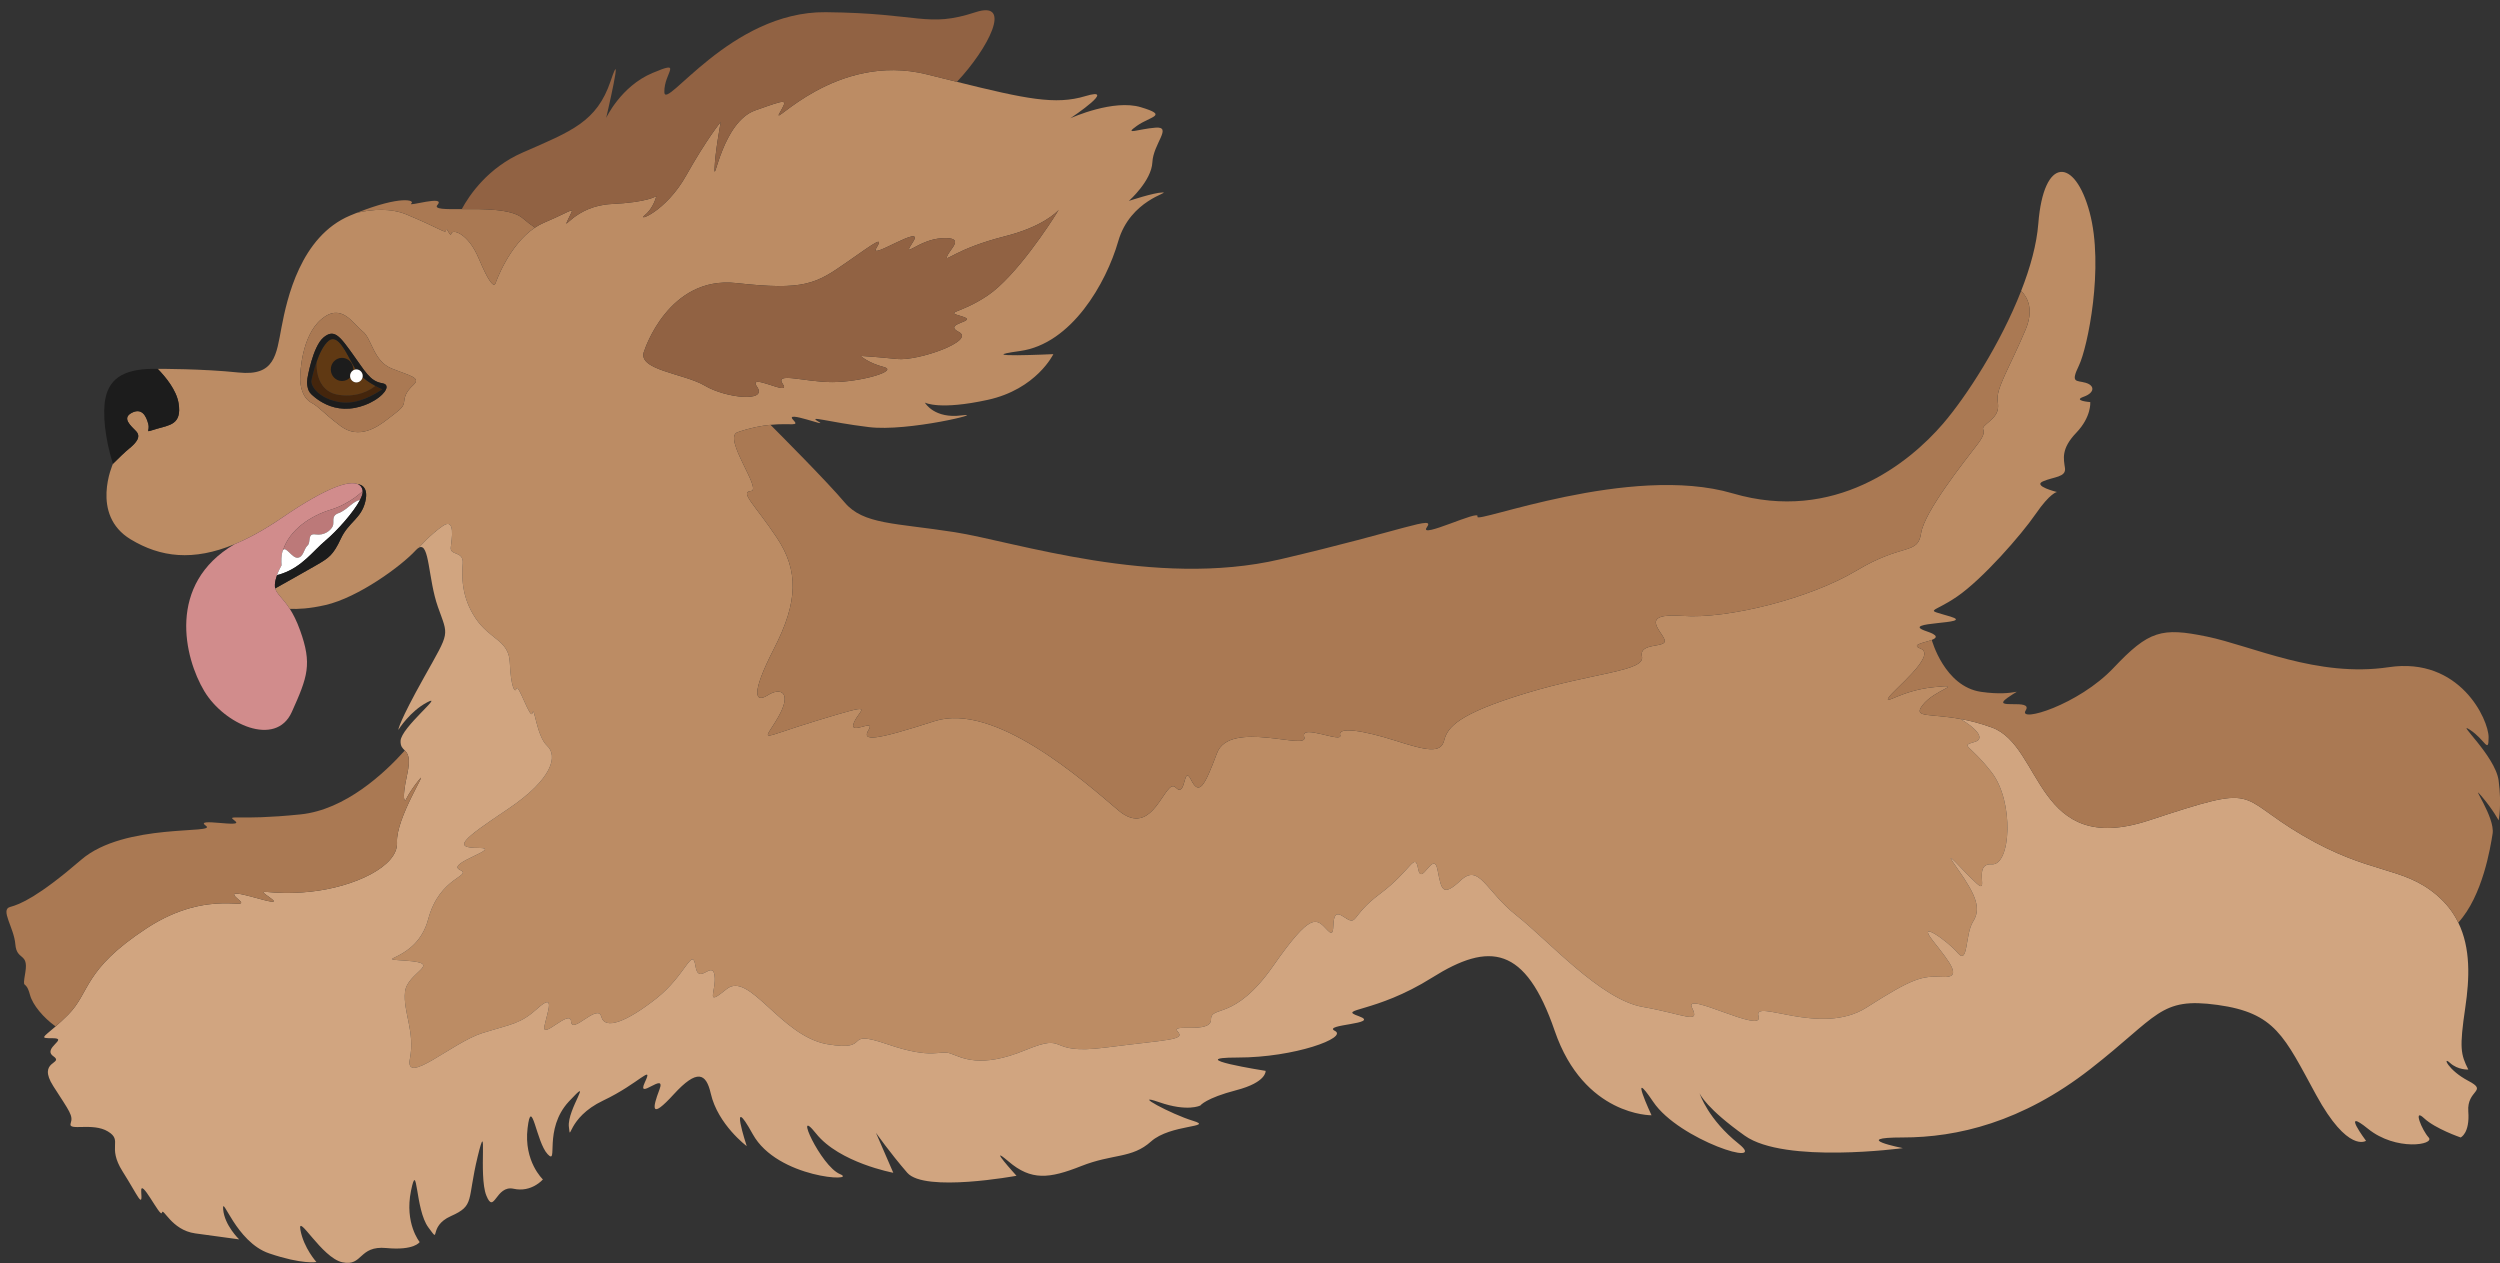
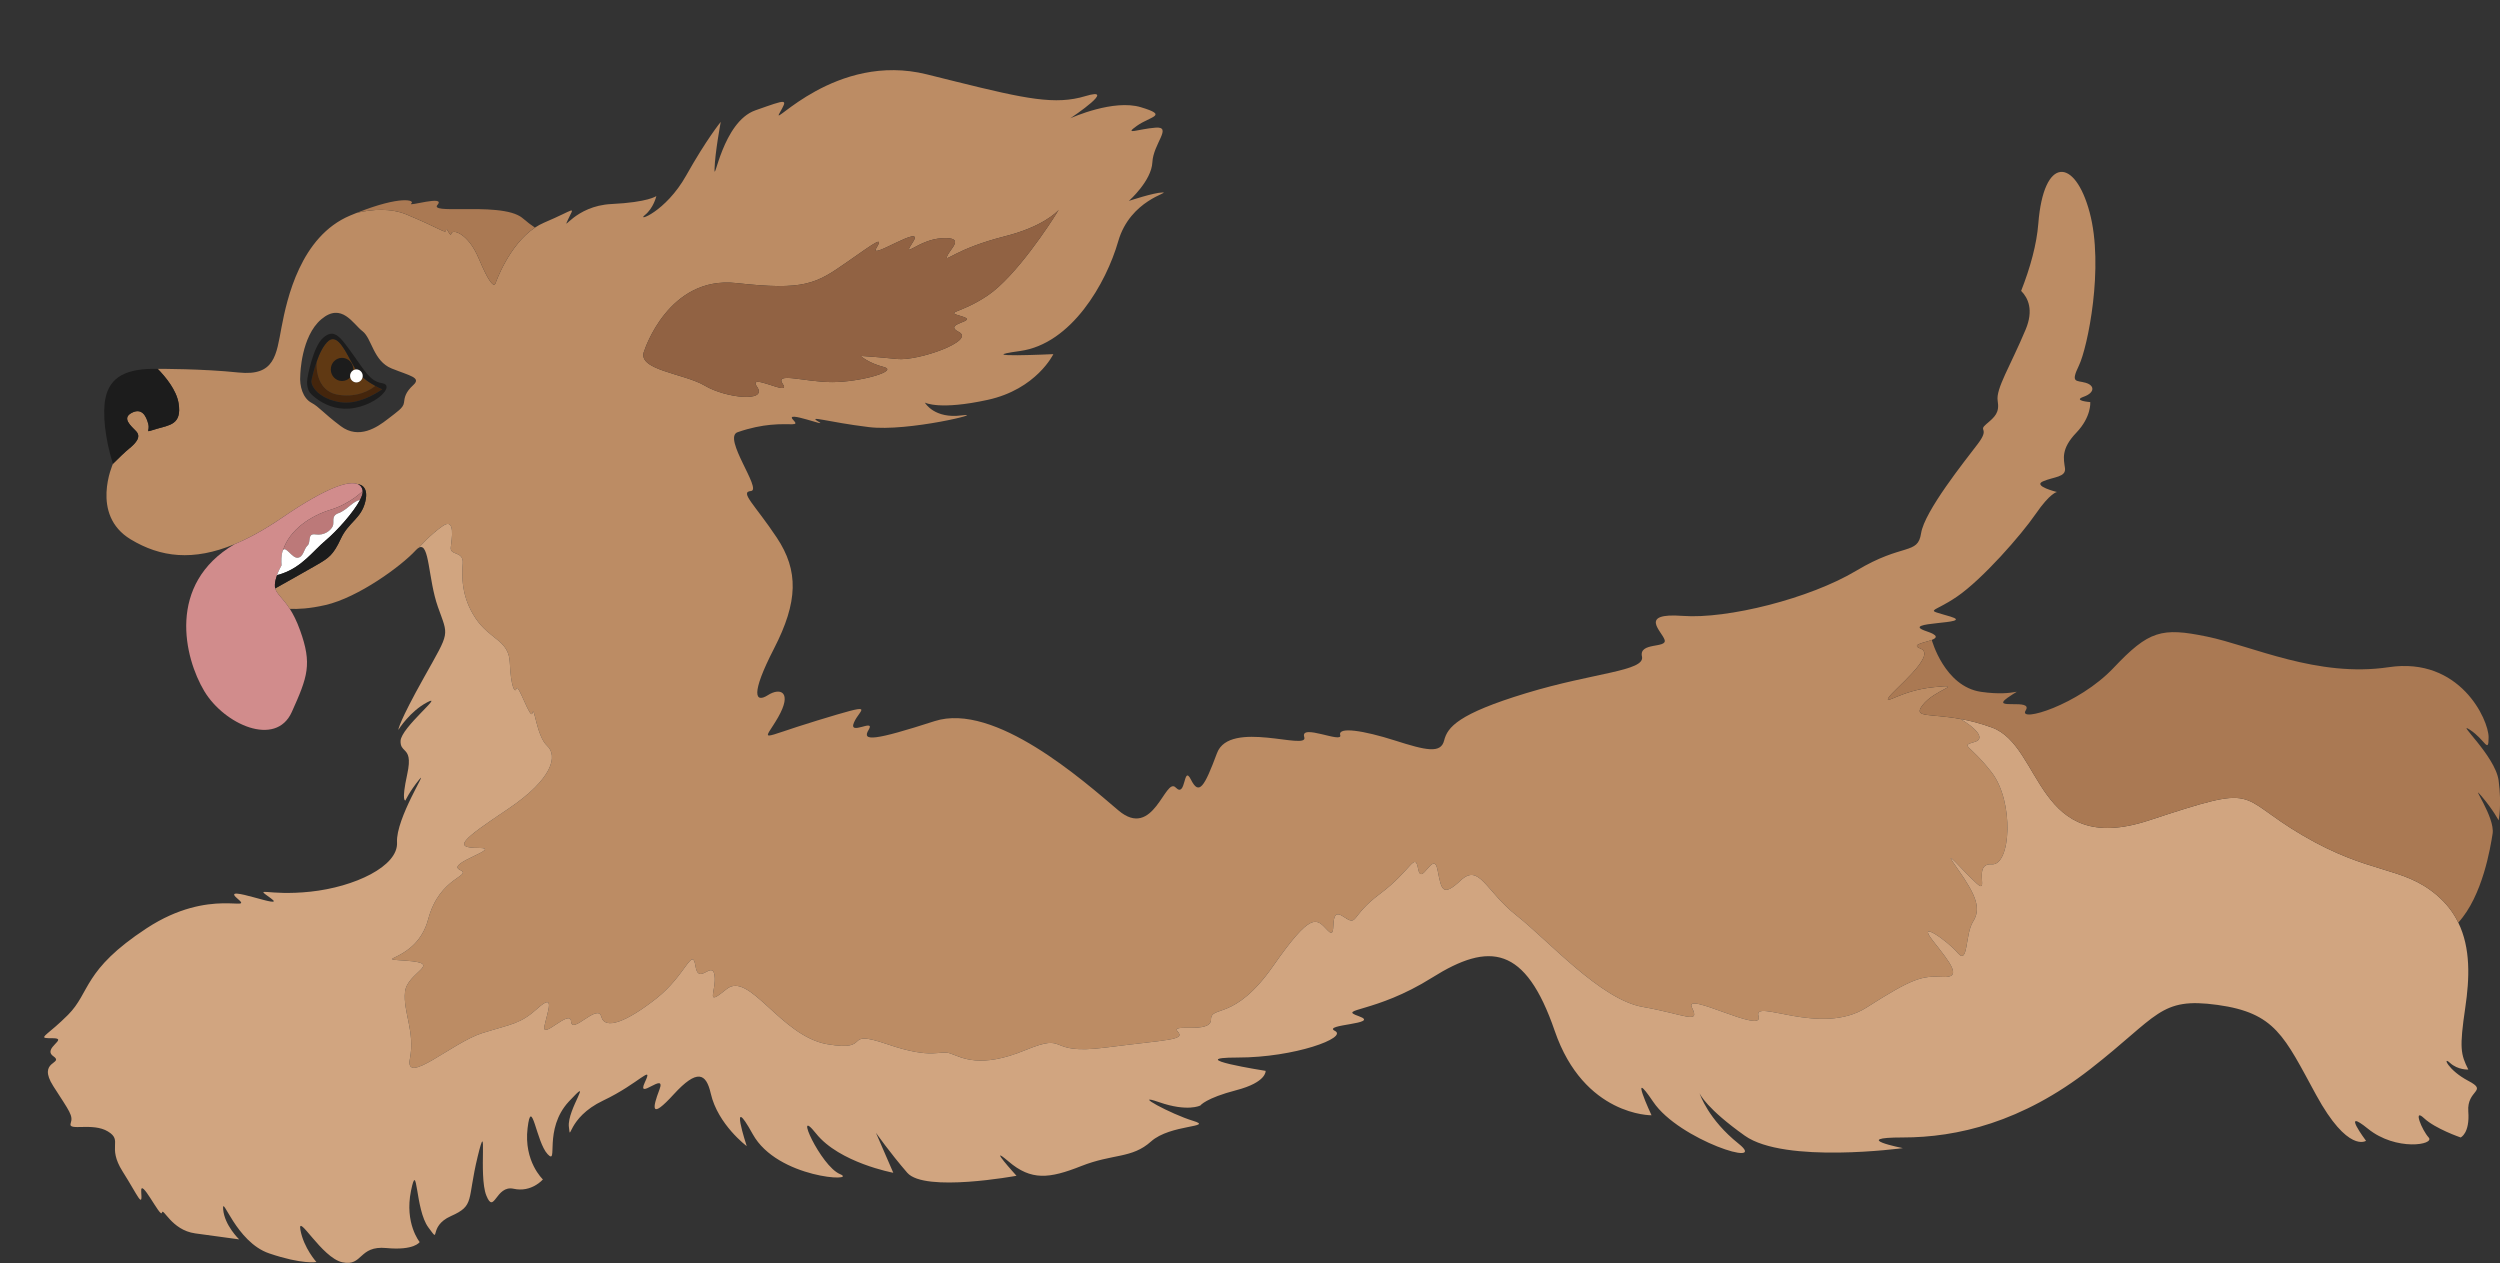
<svg xmlns="http://www.w3.org/2000/svg" height="568.2" preserveAspectRatio="xMidYMid meet" version="1.0" viewBox="-2.9 -4.6 1124.7 568.2" width="1124.7" zoomAndPan="magnify">
  <rect x="-2.9" y="-4.6" width="1124.7" height="568.2" fill="#333333" stroke="none" />
  <defs>
    <clipPath id="a">
      <path d="M 16 231 L 1112 231 L 1112 563.551 L 16 563.551 Z M 16 231" />
    </clipPath>
    <clipPath id="b">
      <path d="M 846 279 L 1121.828 279 L 1121.828 411 L 846 411 Z M 846 279" />
    </clipPath>
  </defs>
  <g>
    <g id="change1_1">
      <path d="M 314.16 168.895 C 304.781 163.309 282.984 161.879 286.988 153.125 C 286.988 153.125 297.777 119.355 328.348 122.742 C 358.906 126.148 364.109 123.148 378.086 113.359 C 392.074 103.562 394.469 101.77 391.27 107.16 C 388.082 112.559 413.449 95.578 407.863 104.18 C 402.266 112.758 410.051 103.168 420.84 102.574 C 431.629 101.969 424.645 107.16 423.238 110.566 C 421.84 113.953 426.637 107.43 449.211 101.695 C 465.961 97.465 472.371 90.98 473.426 89.785 C 473.309 89.973 473.082 90.293 472.777 90.785 C 469.984 95.383 454.203 119.75 441.426 128.34 C 428.637 136.938 421.645 135.332 429.836 137.73 C 438.016 140.129 420.641 140.723 428.43 144.734 C 436.223 148.715 410.051 157.918 400.672 156.906 C 391.27 155.918 384.285 155.52 384.285 155.52 C 384.285 155.52 387.676 158.699 394.68 160.504 C 401.66 162.297 384.078 167.301 371.496 167.301 C 358.906 167.301 345.324 162.504 349.316 168.289 C 353.32 174.094 332.941 162.504 337.738 169.488 C 342.531 176.492 323.551 174.492 314.16 168.895 Z M 183.059 168.602 C 179.422 171.949 179.133 174.156 178.84 176.555 C 178.547 178.953 175.867 180.559 171.375 184.059 C 166.883 187.562 158.578 193.242 150.414 187.125 C 142.242 180.996 140.797 178.516 137.137 176.555 C 133.5 174.574 131.719 169.32 132.195 164.09 C 132.195 164.09 132.488 146.746 141.672 139.012 C 150.852 131.277 155.949 141.199 160.184 144.398 C 164.414 147.621 164.988 157.816 173.293 161.172 C 181.602 164.516 186.711 165.246 183.059 168.602 Z M 934.477 173.898 C 939.57 172.094 939.57 168.801 935.371 167.602 C 931.184 166.402 928.48 167.902 932.383 159.805 C 936.27 151.719 943.762 115.453 937.176 90.891 C 930.578 66.312 916.496 65.414 914.098 95.977 C 913.367 105.367 910.473 115.809 906.375 126.266 C 909.555 129.473 912.047 134.914 908.406 143.629 C 901.508 160.109 894.922 170.301 895.816 175.691 C 896.715 181.09 894.617 182.883 890.719 186.176 C 886.82 189.48 892.523 187.676 886.82 195.172 C 881.133 202.664 862.848 225.438 861.359 235.32 C 859.855 245.211 853.262 239.52 832.289 252.102 C 811.305 264.691 774.148 273.98 754.074 272.477 C 734 270.988 744.789 279.379 745.984 283.277 C 747.184 287.164 734.293 284.172 735.793 290.762 C 737.293 297.359 714.219 297.949 683.656 307.25 C 653.086 316.535 648.289 322.527 646.789 328.523 C 645.289 334.516 638.703 333.016 624.621 328.523 C 610.527 324.031 598.844 322.227 600.043 326.125 C 601.242 330.023 581.762 320.727 583.867 327.02 C 585.961 333.316 550.305 318.934 544.602 334.215 C 538.91 349.492 536.516 353.391 532.918 346.199 C 529.324 339.008 530.824 354.676 526.027 349.691 C 521.234 344.699 516.137 373.465 500.254 359.988 C 484.367 346.504 444.52 311.137 417.547 319.828 C 390.57 328.523 384.578 329.117 387.883 323.727 C 391.176 318.328 378.586 326.719 381.285 320.434 C 383.984 314.137 392.375 311.137 364.805 319.527 C 337.238 327.918 340.531 329.637 347.129 318.141 C 353.719 306.645 348.172 304.551 342.543 308.145 C 336.934 311.742 334.539 308.145 345.324 287.164 C 356.113 266.191 356.508 252.176 346.523 237.207 C 336.539 222.238 329.742 216.746 334.934 216.297 C 340.137 215.852 321.969 192.254 328.941 189.836 C 334.766 187.812 339.738 186.906 343.719 186.52 C 353.059 185.602 356.988 187.5 353.926 184.289 C 349.527 179.684 370.496 188.074 365.305 185.082 C 360.105 182.078 369.445 185.277 387.883 187.531 C 405.402 189.77 442.02 180.691 429.629 182.289 C 417.598 183.828 413.387 176.898 413.16 176.504 C 413.387 176.629 419.852 180.004 441.426 175.293 C 463.398 170.5 470.984 154.719 470.984 154.719 C 470.984 154.719 432.828 156.512 455.996 153.312 C 479.18 150.121 494.762 122.742 500.16 103.969 C 505.559 85.188 523.926 81.988 520.152 81.988 C 516.367 81.988 504.953 85.789 504.953 85.789 C 504.953 85.789 515.148 76.797 515.531 68.406 C 515.93 60.016 524.738 52.23 516.941 52.824 C 509.156 53.43 502.348 56.422 508.551 52.02 C 514.73 47.633 522.934 47.434 510.352 43.633 C 498.086 39.941 479.562 48.188 478.625 48.613 C 479.68 47.902 500.172 34.156 485.367 38.648 C 471.984 42.703 458.613 39.922 427.594 32.219 L 427.586 32.219 C 423.402 31.195 418.902 30.059 414.047 28.852 C 373.102 18.668 343.93 53.219 347.723 46.434 C 351.527 39.641 351.715 39.848 336.934 45.035 C 322.156 50.23 318.359 78.797 318.559 71.406 C 318.758 64.008 321.352 50.23 321.352 50.23 C 321.352 50.23 314.965 58.016 305.77 74.398 C 296.578 90.785 283.203 95.383 287.188 92.18 C 291.18 88.992 292.379 83.594 292.379 83.594 C 292.379 83.594 288.781 86.387 272.211 87.188 C 255.625 87.98 249.633 100.57 252.633 94.184 C 255.625 87.793 256.418 89.387 241.848 95.578 C 240.406 96.195 239.043 96.953 237.75 97.809 C 225.898 105.699 220.062 122.742 220.062 122.742 C 219.301 124.73 217.219 122.949 212.422 111.559 C 207.629 100.176 200.594 98.371 200.145 100.477 C 199.684 102.574 197.891 96.883 197.746 98.828 C 197.59 100.77 196.547 98.828 180.059 91.93 C 172.887 88.93 164.621 89.523 157.547 91.172 C 156.598 91.555 155.617 91.953 154.594 92.379 C 132.281 101.77 126.172 129.934 123.773 142.523 C 121.379 155.105 120.781 164.695 104.398 162.984 C 88.273 161.285 68.688 161.336 68.055 161.336 C 71.68 165.059 76.473 170.914 77.434 176.785 C 79.027 186.469 73.316 186.625 67.438 188.375 C 61.582 190.125 64.738 189.719 63.789 186.07 C 62.832 182.414 60.859 178.773 56.336 181.141 C 51.805 183.527 55.93 186.883 58.316 189.375 C 60.695 191.855 58.473 194.555 55.141 197.266 C 53.379 198.695 50.355 201.621 47.906 204.07 C 47.906 204.07 37.566 226.93 55.848 238.02 C 69.336 246.191 84.031 247.934 102.605 240.23 C 102.613 240.23 102.613 240.219 102.637 240.219 C 109.234 237.477 116.32 233.547 124.023 228.285 C 145.141 213.848 154.387 211.641 158.098 213.223 C 158.098 213.223 163.328 213.453 161.422 221.145 C 159.535 228.828 153.938 230.234 150.445 237.719 C 146.945 245.211 145.059 246.41 139.16 249.809 C 134.605 252.445 125.023 257.812 120.918 260.105 C 121.598 262.723 124.316 264.391 127.465 269.301 C 131.051 269.477 136.375 269.234 143.527 267.59 C 158.336 264.191 177.715 249.973 184.102 242.992 C 184.656 242.387 185.156 241.98 185.605 241.75 C 185.605 241.75 185.605 241.75 185.613 241.742 C 185.914 241.387 190.672 235.902 196.297 232.027 C 202.082 228.035 200.289 238.082 199.895 241.75 C 199.488 245.422 205.68 243.211 205.281 248.809 C 204.875 254.406 204.48 263.797 211.078 273.582 C 217.664 283.371 226.055 283.371 226.449 293.555 C 226.859 303.746 228.66 307.75 229.453 305.145 C 230.258 302.547 235.852 319.926 236.645 316.141 C 237.449 312.336 238.438 326.52 243.23 330.922 C 248.027 335.316 246.035 345.699 225.461 359.48 C 204.875 373.27 200.688 376.863 212.277 376.863 C 223.867 376.863 197.684 383.66 203.887 386.652 C 210.078 389.652 194.891 389.445 189.699 409.039 C 184.5 428.613 162.922 426.414 179.914 427.613 C 196.891 428.812 180.309 432.605 179.309 441.59 C 178.316 450.586 183.906 459.383 181.508 471.766 C 179.109 484.148 200.688 464.367 214.07 460.176 C 227.465 455.977 231.059 456.184 239.043 448.992 C 247.035 441.801 243.441 450.387 242.035 456.984 C 240.648 463.574 253.625 448.992 254.02 454.984 C 254.426 460.977 266.008 446.594 267.621 452.785 C 269.207 458.977 279.191 454.984 292.379 444.594 C 305.562 434.211 308.562 421.027 309.969 430.012 C 311.367 439.008 317.559 427.207 318.559 434.211 C 319.559 441.195 313.766 448.781 323.961 440.391 C 334.141 432.004 348.328 461.57 369.301 465.168 C 390.281 468.766 375.293 457.977 396.273 465.168 C 417.246 472.359 419.641 467.566 424.738 469.367 C 429.836 471.16 437.926 476.258 458.301 467.867 C 478.676 459.477 466.691 470.266 494.562 466.668 C 522.434 463.074 530.52 463.375 526.926 459.477 C 523.328 455.578 541.914 460.676 541.914 454.078 C 541.914 447.492 552.398 454.984 569.773 430.105 C 587.16 405.234 589.258 408.531 594.352 413.93 C 599.449 419.316 594.051 402.84 601.242 407.633 C 608.434 412.43 603.941 407.934 618.023 397.438 C 632.105 386.953 633.605 378.262 635.105 386.359 C 636.605 394.449 641.996 377.668 643.801 386.652 C 645.594 395.645 645.895 399.242 654.285 391.445 C 662.676 383.66 665.375 396.242 679.457 407.332 C 693.539 418.422 717.219 445.094 736.094 448.387 C 754.969 451.68 762.164 456.477 758.266 448.688 C 754.379 440.895 790.93 460.977 788.242 452.586 C 785.543 444.195 816.102 461.875 836.781 448.688 C 857.461 435.504 861.648 434.305 870.945 434.898 C 880.234 435.504 874.543 428.613 866.746 418.723 C 858.961 408.832 873.043 418.422 877.836 424.113 C 882.633 429.812 881.133 415.723 884.727 410.031 C 888.32 404.34 886.531 398.648 877.836 386.359 C 869.145 374.07 880.723 387.852 886.477 392.945 C 892.219 398.043 884.426 383.66 893.117 384.254 C 901.809 384.859 903.312 356.09 893.117 342.906 C 882.934 329.723 878.734 331.223 885.621 329.117 C 890.555 327.625 885.527 322.559 878.984 318.84 C 865.027 316.316 857.648 318.41 861.953 312.73 C 867.551 305.352 881.734 303.051 867.051 304.551 C 852.363 306.051 844.867 312.637 846.672 309.344 C 848.465 306.051 868.844 290.164 861.055 287.164 C 856.492 285.402 862.84 284.578 866.164 283.285 C 868.496 282.367 869.32 281.234 863.758 279.379 C 850.27 274.875 886.531 276.375 874.543 272.781 C 862.559 269.184 866.152 271.582 877.535 263.797 C 888.926 256 906.301 236.227 912.898 226.637 C 919.488 217.051 922.488 216.746 922.488 216.746 C 922.488 216.746 911.398 214.047 916.195 211.953 C 920.988 209.855 926.68 210.148 926.086 205.957 C 925.48 201.758 924.281 197.266 931.184 190.074 C 938.07 182.883 937.469 176.297 937.469 176.297 C 937.469 176.297 929.379 175.691 934.477 173.898" fill="#bc8c64" />
    </g>
    <g id="change2_1">
-       <path d="M 67.438 188.371 C 61.578 190.121 64.742 189.715 63.793 186.07 C 62.836 182.414 60.859 178.77 56.34 181.145 C 51.809 183.531 55.934 186.887 58.316 189.379 C 60.691 191.859 58.473 194.559 55.141 197.266 C 53.379 198.691 50.359 201.617 47.902 204.074 C 44.246 192.438 43.215 181.191 44.508 174.719 C 46.484 164.816 54.062 161.031 68.039 161.344 C 68.039 161.344 68.039 161.344 68.051 161.344 C 71.684 165.059 76.477 170.922 77.438 176.781 C 79.031 186.469 73.312 186.621 67.438 188.371" fill="#1c1c1c" />
+       <path d="M 67.438 188.371 C 61.578 190.121 64.742 189.715 63.793 186.07 C 62.836 182.414 60.859 178.77 56.34 181.145 C 51.809 183.531 55.934 186.887 58.316 189.379 C 60.691 191.859 58.473 194.559 55.141 197.266 C 53.379 198.691 50.359 201.617 47.902 204.074 C 44.246 192.438 43.215 181.191 44.508 174.719 C 46.484 164.816 54.062 161.031 68.039 161.344 C 71.684 165.059 76.477 170.922 77.438 176.781 C 79.031 186.469 73.312 186.621 67.438 188.371" fill="#1c1c1c" />
    </g>
    <g id="change3_1">
      <path d="M 237.746 97.812 C 225.902 105.699 220.066 122.746 220.066 122.746 C 219.301 124.734 217.215 122.949 212.418 111.562 C 207.625 100.176 200.59 98.375 200.145 100.473 C 199.688 102.57 197.891 96.879 197.746 98.832 C 197.59 100.773 196.547 98.832 180.055 91.93 C 172.887 88.93 164.629 89.52 157.543 91.172 C 177.551 83.215 184.012 85.465 182.105 86.988 C 180.113 88.582 197.891 82.996 193.898 87.59 C 192.16 89.578 197.508 89.543 204.832 89.48 C 214.371 89.41 227.281 89.289 232.258 93.582 C 234.164 95.223 236.008 96.613 237.746 97.812" fill="#aa7953" />
    </g>
    <g id="change4_1">
-       <path d="M 427.594 32.223 L 427.578 32.223 C 423.406 31.191 418.902 30.062 414.047 28.855 C 373.102 18.664 343.926 53.223 347.723 46.438 C 351.523 39.641 351.715 39.844 336.938 45.035 C 322.156 50.227 318.355 78.801 318.559 71.406 C 318.754 64.012 321.352 50.227 321.352 50.227 C 321.352 50.227 314.965 58.016 305.77 74.402 C 296.578 90.789 283.199 95.379 287.191 92.18 C 291.184 88.992 292.383 83.598 292.383 83.598 C 292.383 83.598 288.785 86.391 272.207 87.191 C 255.633 87.984 249.637 100.57 252.633 94.18 C 255.633 87.793 256.422 89.387 241.844 95.582 C 240.406 96.195 239.039 96.949 237.746 97.812 C 236.008 96.613 234.164 95.223 232.258 93.582 C 227.281 89.289 214.371 89.41 204.832 89.48 C 208.391 82.926 216.746 70.781 232.258 64.012 C 254.227 54.422 265.613 50.227 271.812 31.852 C 277.996 13.473 269.809 48.43 269.809 48.43 C 269.809 48.43 276.402 34.246 290.586 28.254 C 304.777 22.262 295.785 28.051 295.977 36.848 C 296.18 45.637 325.754 0.48 368.496 0.887 C 411.254 1.285 414.047 8.066 436.031 0.875 C 452.945 -4.648 441.688 17.273 427.594 32.223" fill="#916243" />
-     </g>
+       </g>
    <g id="change5_1">
      <path d="M 160.277 216.301 C 160.277 216.301 154.738 221.984 145.891 224.691 C 137.059 227.379 127.371 233.586 124.387 242.996 C 124.316 243.141 124.242 243.309 124.172 243.512 C 123.621 245.25 123.621 247.695 123.754 249.73 C 123.07 250.941 122.301 252.477 121.727 254.145 C 121.258 255.449 120.898 256.828 120.781 258.195 C 120.719 258.902 120.77 259.523 120.926 260.102 C 121.594 262.727 124.316 264.391 127.469 269.297 C 128.98 271.633 130.574 274.715 132.105 278.98 C 137.562 294.156 135.559 299.754 128.367 315.73 C 121.176 331.723 98.004 321.328 89.016 306.348 C 80.023 291.363 71.969 258.207 102.609 240.227 C 102.621 240.227 102.621 240.215 102.633 240.215 C 109.238 237.48 116.32 233.551 124.027 228.289 C 145.137 213.844 154.391 211.641 158.094 213.223 C 159.547 213.844 160.145 215.031 160.277 216.301" fill="#d18c8c" />
    </g>
    <g id="change6_1">
      <path d="M 160.277 216.301 C 160.383 217.309 159.914 218.711 159.055 220.352 C 156.176 220.57 153.145 224.934 149.441 226.238 C 145.746 227.531 147.75 230.324 146.742 232.23 C 145.746 234.125 142.953 236.426 139.059 235.828 C 135.164 235.227 137.152 239.316 135.465 240.812 C 133.762 242.312 133.664 246.113 130.969 246.316 C 128.426 246.496 125.621 240.766 124.387 242.996 C 127.371 233.586 137.059 227.379 145.891 224.691 C 154.738 221.984 160.277 216.301 160.277 216.301" fill="#bc7979" />
    </g>
    <g id="change7_1">
      <path d="M 159.055 220.352 C 156.105 226.012 148.492 234.438 143.496 238.621 C 137.992 243.234 133.137 250.262 124.172 253.398 C 123.395 253.688 122.578 253.941 121.727 254.145 C 122.301 252.477 123.07 250.941 123.754 249.73 C 123.621 247.695 123.621 245.25 124.172 243.512 C 124.242 243.309 124.316 243.141 124.387 242.996 C 125.621 240.766 128.426 246.496 130.969 246.316 C 133.664 246.113 133.762 242.312 135.465 240.812 C 137.152 239.316 135.164 235.227 139.059 235.828 C 142.953 236.426 145.746 234.125 146.742 232.23 C 147.75 230.324 145.746 227.531 149.441 226.238 C 153.145 224.934 156.176 220.57 159.055 220.352" fill="#fff" />
    </g>
    <g id="change2_2">
      <path d="M 161.426 221.145 C 159.531 228.828 153.934 230.23 150.445 237.723 C 146.945 245.215 145.055 246.41 139.156 249.805 C 134.602 252.441 125.023 257.812 120.926 260.102 C 120.77 259.523 120.719 258.902 120.781 258.195 C 120.898 256.828 121.258 255.449 121.727 254.145 C 122.578 253.941 123.395 253.688 124.172 253.398 C 133.137 250.262 137.992 243.234 143.496 238.621 C 148.492 234.438 156.105 226.012 159.055 220.352 C 159.914 218.711 160.383 217.309 160.277 216.301 C 160.145 215.031 159.547 213.844 158.094 213.223 C 158.094 213.223 163.332 213.449 161.426 221.145" fill="#1c1c1c" />
    </g>
    <g id="change4_2">
      <path d="M 473.43 89.781 C 473.309 89.973 473.082 90.297 472.781 90.789 C 469.988 95.379 454.203 119.746 441.426 128.344 C 428.633 136.938 421.645 135.332 429.832 137.727 C 438.02 140.125 420.641 140.727 428.43 144.73 C 436.223 148.723 410.055 157.914 400.672 156.906 C 391.273 155.91 384.285 155.516 384.285 155.516 C 384.285 155.516 387.676 158.703 394.676 160.504 C 401.664 162.301 384.078 167.301 371.492 167.301 C 358.906 167.301 345.328 162.504 349.316 168.297 C 353.32 174.098 332.945 162.504 337.738 169.492 C 342.535 176.492 323.547 174.492 314.16 168.895 C 304.777 163.309 282.984 161.883 286.988 153.117 C 286.988 153.117 297.777 119.352 328.344 122.746 C 358.906 126.148 364.109 123.152 378.086 113.359 C 392.074 103.566 394.473 101.77 391.273 107.16 C 388.086 112.555 413.445 95.582 407.863 104.18 C 402.262 112.762 410.055 103.172 420.844 102.57 C 431.633 101.973 424.645 107.16 423.242 110.566 C 421.84 113.961 426.633 107.426 449.215 101.695 C 465.961 97.465 472.375 90.98 473.43 89.781" fill="#916243" />
    </g>
    <g id="change3_2">
-       <path d="M 908.402 143.625 C 901.512 160.109 894.918 170.297 895.816 175.691 C 896.715 181.086 894.617 182.883 890.723 186.18 C 886.824 189.477 892.52 187.676 886.824 195.168 C 881.133 202.66 862.852 225.434 861.355 235.324 C 859.855 245.215 853.262 239.52 832.285 252.105 C 811.309 264.691 774.152 273.98 754.074 272.484 C 733.996 270.984 744.785 279.375 745.98 283.27 C 747.18 287.168 734.297 284.172 735.793 290.762 C 737.293 297.355 714.219 297.953 683.652 307.242 C 653.086 316.535 648.289 322.527 646.793 328.52 C 645.297 334.516 638.703 333.016 624.617 328.52 C 610.531 324.027 598.844 322.227 600.047 326.125 C 601.242 330.02 581.766 320.73 583.863 327.023 C 585.961 333.316 550.301 318.93 544.605 334.215 C 538.91 349.496 536.516 353.395 532.918 346.199 C 529.324 339.008 530.82 354.676 526.027 349.688 C 521.23 344.703 516.137 373.473 500.254 359.984 C 484.371 346.5 444.516 311.141 417.547 319.828 C 390.578 328.52 384.586 329.121 387.879 323.727 C 391.176 318.332 378.59 326.723 381.285 320.43 C 383.984 314.137 392.375 311.141 364.805 319.531 C 337.234 327.922 340.531 329.637 347.125 318.141 C 353.719 306.645 348.168 304.547 342.547 308.145 C 336.938 311.738 334.539 308.145 345.328 287.168 C 356.113 266.191 356.512 252.18 346.523 237.207 C 336.539 222.234 329.742 216.746 334.934 216.301 C 340.137 215.848 321.965 192.258 328.941 189.836 C 334.766 187.809 339.742 186.91 343.719 186.516 C 347.363 190.172 369.406 212.285 377.094 221.445 C 385.48 231.43 399.867 230.625 426.633 234.82 C 453.41 239.016 516.738 260.195 573.074 247.012 C 629.41 233.824 642.992 227.031 639 232.629 C 635.012 238.227 663.371 224.238 661.777 227.832 C 660.18 231.43 730.699 203.859 776.551 217.344 C 822.398 230.828 855.961 203.785 871.242 186 C 881.828 173.664 897.172 149.883 906.379 126.27 C 909.555 129.469 912.047 134.91 908.402 143.625" fill="#aa7953" />
-     </g>
+       </g>
    <g clip-path="url(#a)" id="change8_1">
      <path d="M 1107.539 495.438 C 1108.281 505.324 1104.09 507.121 1104.09 507.121 C 1104.09 507.121 1092.699 503.227 1087.602 498.434 C 1082.512 493.637 1086.699 503.828 1089.699 507.121 C 1092.699 510.418 1075.02 513.414 1062.43 503.227 C 1049.852 493.039 1061.531 508.621 1061.531 508.621 C 1061.531 508.621 1053.441 514.316 1039.059 487.945 C 1024.672 461.574 1020.781 451.086 994.707 447.488 C 968.637 443.895 968.238 452.379 937.469 476.352 C 906.699 500.328 877.535 507.121 853.168 507.121 C 828.785 507.121 853.168 511.918 853.168 511.918 C 853.168 511.918 800.02 519.109 782.039 506.32 C 764.84 494.094 761.902 487.719 761.676 487.176 C 761.902 487.859 765.688 499.082 779.246 509.914 C 793.234 521.113 752.48 508.32 740.887 491.145 C 729.297 473.957 740.086 497.137 740.086 497.137 C 740.086 497.137 709.723 497.535 696.539 459.176 C 683.352 420.82 667.172 419.02 641.398 435.203 C 615.629 451.387 598.246 448.988 608.434 452.582 C 618.625 456.18 591.652 456.18 597.648 459.176 C 603.641 462.172 579.668 471.164 553.895 471.164 C 528.125 471.164 566.48 477.156 566.48 477.156 C 566.48 477.156 567.082 482.25 553.297 485.848 C 539.512 489.441 537.113 492.738 537.113 492.738 C 537.113 492.738 531.422 495.734 518.535 491.242 C 505.648 486.746 523.93 496.637 533.816 499.633 C 543.707 502.629 523.629 501.129 514.938 508.922 C 506.25 516.711 497.859 514.316 483.473 520.008 C 469.09 525.703 461 526.602 450.809 517.91 C 440.621 509.223 454.406 524.359 454.406 524.359 C 454.406 524.359 413.051 531.996 405.262 523.004 C 397.469 514.016 391.176 505.023 391.176 505.023 L 398.969 523.004 C 398.969 523.004 374.695 518.512 364.207 505.324 C 353.719 492.141 366.305 520.008 374.992 523.605 C 383.684 527.203 346.824 525.703 335.738 505.625 C 324.648 485.547 333.039 511.02 333.039 511.02 C 333.039 511.02 320.047 501.32 316.859 487.344 C 314.762 478.152 310.77 476.16 300.172 487.742 C 289.59 499.332 290.586 493.938 293.785 485.547 C 296.984 477.156 283.199 490.941 287.191 482.348 C 291.184 473.766 284.793 482.754 268.406 490.543 C 252.035 498.336 253.93 510.117 253.027 502.328 C 252.133 494.535 264.719 478.355 253.027 490.941 C 241.344 503.527 248.535 520.008 243.441 514.613 C 238.344 509.223 236.246 487.945 234.449 502.93 C 232.652 517.91 241.344 526.004 241.344 526.004 C 241.344 526.004 236.246 531.996 228.156 530.199 C 220.066 528.398 219.469 542.184 215.871 533.195 C 212.273 524.203 216.77 496.035 211.973 515.812 C 207.18 535.59 210.777 537.688 199.988 542.484 C 189.199 547.277 195.793 555.668 189.801 547.578 C 183.805 539.488 185.004 516.41 182.008 531.098 C 179.012 545.781 185.902 554.172 185.902 554.172 C 185.902 554.172 183.508 558.066 170.922 556.867 C 158.336 555.668 160.434 565.258 151.141 563.281 C 141.852 561.305 130.766 540.688 132.262 548.777 C 133.762 556.867 139.453 563.16 139.453 563.16 C 139.453 563.16 133.16 564.359 118.18 559.266 C 103.195 554.172 96.902 532.293 97.5 539.488 C 98.102 546.68 104.695 552.973 104.695 552.973 C 104.695 552.973 95.703 551.773 84.914 550.273 C 74.129 548.777 70.531 538.289 69.934 540.984 C 69.332 543.684 60.043 524.203 60.641 531.695 C 61.242 539.188 59.445 533.793 52.25 522.406 C 45.059 511.02 52.551 508.621 45.66 504.426 C 38.766 500.23 27.68 504.426 28.879 500.832 C 30.078 497.234 28.578 495.734 21.086 484.047 C 13.594 472.363 26.18 474.16 21.086 470.562 C 15.992 466.969 28.277 462.473 20.785 462.473 C 14.867 462.473 16.242 462.281 22.117 457.176 C 23.676 455.82 25.547 454.117 27.68 451.984 C 37.867 441.797 34.273 431.906 63.039 413.027 C 91.809 394.148 111.887 406.434 103.797 399.543 C 95.703 392.648 126.867 405.234 118.98 399.543 C 111.082 393.848 116.98 398.645 136.758 396.547 C 156.535 394.449 176.312 385.156 175.715 374.371 C 175.113 363.582 190.098 340.711 185.699 346.105 C 181.312 351.5 179.516 355.492 179.516 355.492 C 179.516 355.492 177.512 356.484 180.305 343.707 C 181.938 336.254 180.594 334.441 179.215 333.027 C 178.23 332.02 177.227 331.23 177.309 328.723 C 177.512 322.73 197.289 307.148 189.297 311.344 C 181.504 315.441 176.555 323.379 176.312 323.75 C 176.312 323.57 176.508 320.418 187.906 300.055 C 199.688 278.98 198.887 281.977 194.09 268.383 C 189.715 255.988 190.328 239.27 185.617 241.738 C 185.914 241.391 190.676 235.898 196.297 232.027 C 202.086 228.035 200.289 238.082 199.891 241.75 C 199.484 245.418 205.68 243.211 205.285 248.809 C 204.879 254.406 204.484 263.793 211.074 273.586 C 217.668 283.367 226.059 283.367 226.453 293.555 C 226.863 303.742 228.66 307.746 229.449 305.148 C 230.254 302.547 235.852 319.926 236.645 316.137 C 237.445 312.34 238.441 326.52 243.234 330.918 C 248.031 335.316 246.039 345.699 225.461 359.484 C 204.879 373.266 200.684 376.863 212.273 376.863 C 223.867 376.863 197.688 383.66 203.883 386.656 C 210.082 389.652 194.895 389.449 189.703 409.035 C 184.5 428.609 162.926 426.414 179.91 427.613 C 196.895 428.812 180.305 432.602 179.312 441.594 C 178.316 450.582 183.902 459.379 181.504 471.762 C 179.105 484.145 200.684 464.367 214.07 460.172 C 227.461 455.977 231.059 456.18 239.039 448.988 C 247.035 441.797 243.441 450.391 242.039 456.98 C 240.648 463.574 253.629 448.988 254.023 454.98 C 254.43 460.973 266.012 446.59 267.617 452.785 C 269.211 458.973 279.195 454.98 292.383 444.59 C 305.566 434.207 308.562 421.023 309.969 430.012 C 311.367 439.004 317.555 427.207 318.559 434.207 C 319.555 441.195 313.766 448.785 323.953 440.395 C 334.145 432.004 348.324 461.574 369.301 465.168 C 390.277 468.766 375.293 457.977 396.27 465.168 C 417.246 472.363 419.645 467.566 424.738 469.363 C 429.832 471.164 437.926 476.258 458.301 467.867 C 478.68 459.477 466.691 470.266 494.562 466.668 C 522.43 463.07 530.52 463.371 526.926 459.477 C 523.328 455.578 541.91 460.676 541.91 454.082 C 541.91 447.488 552.398 454.98 569.777 430.109 C 587.16 405.234 589.258 408.531 594.352 413.926 C 599.445 419.32 594.051 402.84 601.242 407.633 C 608.434 412.43 603.941 407.934 618.023 397.445 C 632.109 386.957 633.605 378.266 635.105 386.355 C 636.605 394.449 641.996 377.664 643.797 386.656 C 645.594 395.645 645.895 399.242 654.285 391.449 C 662.676 383.66 665.371 396.246 679.457 407.332 C 693.539 418.422 717.215 445.094 736.094 448.387 C 754.973 451.684 762.164 456.48 758.27 448.688 C 754.371 440.895 790.934 460.973 788.234 452.582 C 785.539 444.191 816.105 461.871 836.781 448.688 C 857.461 435.504 861.652 434.305 870.945 434.902 C 880.234 435.504 874.539 428.609 866.75 418.723 C 858.957 408.832 873.043 418.422 877.836 424.113 C 882.633 429.809 881.133 415.723 884.73 410.031 C 888.324 404.336 886.527 398.645 877.836 386.355 C 869.145 374.07 880.727 387.855 886.48 392.949 C 892.219 398.043 884.43 383.66 893.121 384.258 C 901.809 384.859 903.309 356.09 893.121 342.906 C 882.93 329.719 878.734 331.219 885.629 329.121 C 890.555 327.621 885.531 322.562 878.988 318.836 C 883.207 319.602 888.039 320.777 893.324 322.73 C 916.098 331.121 912.898 381.262 963.84 364.48 C 1014.781 347.699 1002.199 353.094 1032.762 371.074 C 1063.328 389.055 1077.711 384.859 1093.301 398.043 C 1097.68 401.762 1100.84 405.941 1103.031 410.449 C 1108.66 421.945 1108.121 435.551 1106.18 448.688 C 1103.488 466.969 1104.102 469.664 1107.539 476.559 C 1107.539 476.559 1102.891 476.855 1099.289 473.559 C 1095.699 470.266 1098.398 476.855 1107.539 481.652 C 1116.672 486.445 1106.789 485.547 1107.539 495.438" fill="#d1a580" />
    </g>
    <g id="change3_3">
-       <path d="M 175.715 374.371 C 176.312 385.156 156.535 394.449 136.758 396.547 C 116.98 398.645 111.082 393.848 118.98 399.543 C 126.867 405.234 95.703 392.648 103.797 399.543 C 111.887 406.434 91.809 394.148 63.039 413.027 C 34.273 431.906 37.867 441.797 27.68 451.984 C 25.547 454.117 23.676 455.82 22.117 457.176 C 16.641 453.242 11.82 447.551 10.598 442.992 C 8.5 435.203 7.004 441.797 8.5 432.805 C 10 423.816 4.605 427.711 4.004 420.219 C 3.406 412.727 -2.887 404.637 1.609 403.438 C 6.102 402.238 14.195 398.941 33.672 382.16 C 53.152 365.379 95.402 370.773 89.711 366.879 C 84.016 362.984 107.09 368.078 102.895 364.781 C 98.699 361.484 102.895 364.781 132.262 361.785 C 152.496 359.723 170.176 343.133 179.215 333.027 C 180.594 334.441 181.938 336.254 180.305 343.707 C 177.512 356.484 179.516 355.492 179.516 355.492 C 179.516 355.492 181.312 351.5 185.699 346.105 C 190.098 340.711 175.113 363.582 175.715 374.371" fill="#aa7953" />
-     </g>
+       </g>
    <g clip-path="url(#b)" id="change3_5">
      <path d="M 1118.469 370.473 C 1117.512 376.469 1114.059 398.402 1103.031 410.449 C 1100.84 405.941 1097.68 401.762 1093.301 398.043 C 1077.711 384.859 1063.328 389.055 1032.762 371.074 C 1002.199 353.094 1014.781 347.699 963.84 364.48 C 912.898 381.262 916.098 331.121 893.324 322.73 C 888.039 320.777 883.207 319.602 878.988 318.836 C 865.023 316.32 857.652 318.414 861.953 312.734 C 867.551 305.352 881.73 303.051 867.051 304.547 C 852.363 306.047 844.871 312.637 846.672 309.344 C 848.469 306.047 868.848 290.164 861.055 287.168 C 856.488 285.406 862.844 284.578 866.16 283.281 C 866.16 283.281 871.844 304.246 888.324 306.645 C 904.805 309.043 908.199 303.648 900.215 309.344 C 892.219 315.035 912 309.344 908.402 315.035 C 904.805 320.73 932.074 312.637 947.961 295.855 C 963.84 279.074 969.535 277.578 989.91 281.773 C 1010.289 285.969 1039.66 300.352 1071.719 295.559 C 1103.789 290.762 1116.672 319.23 1116.672 327.023 C 1116.672 334.812 1115.172 328.223 1108.281 323.727 C 1101.391 319.23 1119.672 335.414 1121.172 346.5 C 1122.66 357.59 1121.172 364.48 1121.172 364.48 C 1121.172 364.48 1118.77 359.793 1113.371 353.441 C 1107.98 347.102 1119.672 362.984 1118.469 370.473" fill="#aa7953" />
    </g>
    <g id="change3_4">
-       <path d="M 170.855 170.32 C 170.75 170.613 170.594 170.926 170.398 171.238 C 170.281 171.414 170.168 171.594 170.031 171.77 C 169.75 172.125 169.426 172.5 169.051 172.867 C 168.125 173.805 166.883 174.754 165.402 175.629 C 164.863 175.961 164.289 176.273 163.684 176.566 C 162.871 176.961 162.016 177.336 161.121 177.672 C 160.453 177.922 159.754 178.148 159.035 178.359 C 158.316 178.555 157.574 178.734 156.824 178.879 C 149.957 180.203 144.598 178.055 141.109 175.848 C 140.816 175.66 140.547 175.48 140.273 175.293 C 140.148 175.211 140.012 175.117 139.887 175.023 C 139.566 174.793 139.273 174.562 138.992 174.355 C 138.617 174.055 138.281 173.773 137.992 173.523 C 137.824 173.375 137.668 173.242 137.531 173.117 L 137.523 173.105 C 137.387 172.98 137.262 172.867 137.148 172.762 C 136.68 172.324 136.312 171.793 136.031 171.23 C 135.949 171.039 135.863 170.844 135.781 170.645 C 135.73 170.488 135.676 170.344 135.637 170.188 C 135.531 169.832 135.449 169.469 135.387 169.102 C 135.156 167.727 135.25 166.391 135.395 165.621 C 135.395 165.621 137.73 151.402 142.609 147.246 C 144.871 145.328 146.633 145.09 148.426 146.152 C 148.945 146.465 149.477 146.883 150.008 147.402 C 150.195 147.578 150.375 147.758 150.562 147.953 C 150.695 148.102 150.844 148.258 150.977 148.414 C 151.188 148.652 151.395 148.902 151.625 149.164 C 151.625 149.176 151.625 149.176 151.625 149.176 C 151.832 149.434 152.062 149.715 152.293 149.996 C 152.895 150.77 153.531 151.621 154.219 152.562 C 154.68 153.188 155.156 153.844 155.656 154.543 C 161.266 162.266 163.453 166.926 169.074 167.801 C 169.738 167.902 170.219 168.113 170.543 168.402 C 170.625 168.477 170.699 168.551 170.75 168.633 C 170.844 168.758 170.906 168.895 170.949 169.039 C 171.062 169.414 171.031 169.844 170.855 170.32 Z M 173.293 161.172 C 164.988 157.816 164.414 147.621 160.184 144.398 C 155.949 141.199 150.852 131.277 141.672 139.012 C 132.488 146.746 132.195 164.09 132.195 164.09 C 131.719 169.32 133.5 174.574 137.137 176.555 C 140.797 178.516 142.242 180.996 150.414 187.125 C 158.578 193.242 166.883 187.562 171.375 184.059 C 175.867 180.559 178.547 178.953 178.84 176.555 C 179.133 174.156 179.422 171.949 183.059 168.602 C 186.711 165.246 181.602 164.516 173.293 161.172" fill="#aa7953" />
-     </g>
+       </g>
    <g id="change9_1">
      <path d="M 169.07 170.504 C 169.07 170.504 159.887 177.352 151.242 176.48 C 142.613 175.605 137.25 170.574 137.145 166.859 C 137.145 166.859 137.969 162.512 139.594 157.945 C 139.594 157.945 138.105 171.547 149.828 173.086 C 158.039 174.172 163.445 170.996 165.938 169 C 167.75 169.98 169.07 170.504 169.07 170.504" fill="#44250c" />
    </g>
    <g id="change10_1">
      <path d="M 165.934 168.996 C 163.445 171 158.047 174.168 149.832 173.086 C 138.105 171.539 139.598 157.949 139.598 157.949 L 139.598 157.938 C 140.867 154.355 142.629 150.645 144.871 148.777 C 144.953 148.703 145.035 148.641 145.121 148.578 C 145.285 148.465 145.453 148.359 145.621 148.277 C 145.789 148.195 145.953 148.133 146.109 148.078 C 146.277 148.035 146.445 148.008 146.602 147.984 C 146.684 147.977 146.77 147.977 146.852 147.977 C 146.977 147.977 147.113 147.984 147.238 148.008 C 147.34 148.027 147.445 148.047 147.551 148.078 C 147.559 148.078 147.57 148.078 147.582 148.09 C 147.602 148.09 147.621 148.102 147.633 148.102 C 147.695 148.109 147.746 148.133 147.809 148.164 C 147.926 148.203 148.027 148.246 148.145 148.309 C 148.258 148.359 148.371 148.426 148.477 148.484 C 148.582 148.551 148.684 148.621 148.789 148.695 C 148.906 148.777 149.031 148.871 149.133 148.965 C 149.238 149.059 149.352 149.152 149.457 149.258 C 149.551 149.34 149.645 149.434 149.727 149.527 C 149.789 149.59 149.863 149.664 149.926 149.738 C 150.051 149.863 150.164 149.996 150.281 150.145 C 150.332 150.195 150.375 150.246 150.426 150.309 C 150.477 150.383 150.531 150.445 150.582 150.508 C 150.625 150.559 150.664 150.621 150.707 150.676 C 151.031 151.082 151.332 151.52 151.637 151.988 C 151.75 152.156 151.855 152.32 151.957 152.5 L 152.094 152.707 C 152.332 153.082 152.562 153.477 152.801 153.875 C 153.156 154.5 153.512 155.137 153.863 155.781 C 154.086 156.156 154.281 156.531 154.48 156.918 C 154.719 157.355 154.949 157.793 155.188 158.211 C 155.406 158.617 155.617 159.004 155.836 159.379 C 156.098 159.836 156.348 160.266 156.598 160.68 C 156.785 160.992 156.973 161.297 157.172 161.578 C 157.172 161.59 157.18 161.598 157.18 161.609 C 156.762 161.648 156.367 161.785 156.023 161.992 C 155.168 162.492 154.594 163.441 154.594 164.527 C 154.594 164.746 154.617 164.953 154.668 165.152 C 154.938 166.465 156.074 167.445 157.43 167.445 C 158.816 167.445 159.973 166.426 160.223 165.078 C 160.465 165.277 160.703 165.484 160.941 165.676 C 161.184 165.871 161.422 166.059 161.672 166.258 C 161.691 166.277 161.715 166.289 161.734 166.309 C 161.965 166.488 162.195 166.652 162.41 166.801 C 162.621 166.945 162.82 167.078 163.016 167.227 C 163.277 167.402 163.527 167.57 163.789 167.727 C 163.984 167.863 164.195 167.988 164.395 168.102 C 164.934 168.434 165.457 168.738 165.934 168.996" fill="#603913" />
    </g>
    <g id="change2_3">
      <path d="M 156.031 161.598 C 156.031 161.734 156.031 161.867 156.023 161.992 C 155.168 162.492 154.594 163.441 154.594 164.527 C 154.594 164.746 154.617 164.953 154.668 165.152 C 153.75 166.176 152.438 166.809 150.969 166.809 C 148.176 166.809 145.914 164.477 145.914 161.598 C 145.914 158.723 148.176 156.387 150.969 156.387 C 153.773 156.387 156.031 158.723 156.031 161.598" fill="#1c1c1c" />
    </g>
    <g id="change2_4">
      <path d="M 169.074 170.512 C 169.074 170.512 168.875 170.656 168.512 170.906 C 168.363 171.012 168.188 171.125 167.988 171.25 C 167.789 171.375 167.57 171.52 167.332 171.676 C 167.082 171.824 166.812 171.988 166.531 172.156 C 166.238 172.336 165.926 172.512 165.602 172.688 C 165.434 172.781 165.27 172.875 165.09 172.969 C 164.832 173.105 164.559 173.25 164.277 173.387 C 163.996 173.531 163.715 173.668 163.414 173.812 C 163.109 173.961 162.809 174.094 162.496 174.23 C 162.184 174.367 161.859 174.504 161.535 174.637 C 161.098 174.812 160.652 174.98 160.191 175.148 C 159.734 175.305 159.266 175.461 158.797 175.605 C 158.316 175.754 157.824 175.879 157.336 175.992 C 155.367 176.449 153.293 176.68 151.25 176.473 C 150.844 176.43 150.445 176.379 150.051 176.324 C 149.664 176.262 149.289 176.199 148.914 176.129 C 148.414 176.023 147.926 175.91 147.445 175.785 C 147.051 175.68 146.652 175.555 146.277 175.43 C 145.984 175.336 145.695 175.23 145.41 175.129 C 145.352 175.105 145.285 175.074 145.227 175.055 C 145.184 175.035 145.141 175.023 145.102 175.004 C 144.785 174.879 144.473 174.742 144.172 174.605 C 143.84 174.461 143.527 174.305 143.223 174.137 C 143.203 174.125 143.184 174.117 143.16 174.105 C 142.922 173.98 142.691 173.855 142.473 173.719 C 141.941 173.406 141.453 173.074 140.992 172.73 C 140.742 172.555 140.516 172.363 140.285 172.168 C 140.172 172.062 140.047 171.957 139.93 171.855 C 139.605 171.551 139.305 171.25 139.035 170.938 C 138.199 169.977 137.637 168.996 137.355 168.059 C 137.324 167.969 137.293 167.871 137.281 167.777 C 137.25 167.664 137.219 167.559 137.211 167.445 C 137.188 167.352 137.18 167.246 137.168 167.145 C 137.156 167.051 137.148 166.945 137.148 166.852 C 137.148 166.852 137.969 162.516 139.598 157.949 L 139.598 157.938 C 140.867 154.355 142.629 150.645 144.871 148.777 C 144.953 148.703 145.035 148.641 145.121 148.578 C 145.285 148.465 145.453 148.359 145.621 148.277 C 145.789 148.195 145.953 148.133 146.109 148.078 C 146.277 148.035 146.445 148.008 146.602 147.984 C 146.684 147.977 146.77 147.977 146.852 147.977 C 146.977 147.977 147.113 147.984 147.238 148.008 C 147.34 148.016 147.445 148.035 147.551 148.078 C 147.559 148.078 147.57 148.078 147.582 148.09 C 147.602 148.09 147.621 148.102 147.633 148.102 C 147.695 148.109 147.746 148.133 147.809 148.164 C 147.926 148.203 148.027 148.246 148.145 148.309 C 148.258 148.359 148.371 148.426 148.477 148.484 C 148.582 148.551 148.684 148.621 148.789 148.695 C 148.906 148.777 149.031 148.871 149.133 148.965 C 149.238 149.059 149.352 149.152 149.457 149.258 C 149.551 149.34 149.645 149.434 149.727 149.527 C 149.789 149.59 149.863 149.664 149.926 149.738 C 150.051 149.863 150.164 149.996 150.281 150.145 C 150.332 150.195 150.375 150.246 150.426 150.309 C 150.477 150.383 150.531 150.445 150.582 150.508 C 150.625 150.559 150.664 150.621 150.707 150.676 C 151.031 151.082 151.332 151.52 151.637 151.988 C 151.75 152.156 151.855 152.32 151.957 152.5 L 152.094 152.707 C 152.332 153.082 152.562 153.477 152.801 153.875 C 153.156 154.5 153.512 155.137 153.863 155.781 C 154.086 156.156 154.281 156.531 154.48 156.918 C 154.719 157.355 154.949 157.793 155.188 158.211 C 155.406 158.617 155.617 159.004 155.836 159.379 C 156.098 159.836 156.348 160.266 156.598 160.68 C 156.785 160.992 156.973 161.297 157.172 161.578 C 157.172 161.59 157.18 161.598 157.18 161.609 C 157.262 161.598 157.348 161.598 157.43 161.598 C 159.004 161.598 160.277 162.91 160.277 164.527 C 160.277 164.715 160.254 164.891 160.234 165.07 C 160.465 165.277 160.703 165.477 160.941 165.676 C 161.184 165.871 161.422 166.059 161.672 166.258 C 161.691 166.277 161.715 166.289 161.734 166.309 C 161.953 166.477 162.184 166.633 162.41 166.801 C 162.621 166.945 162.82 167.078 163.016 167.227 C 163.277 167.402 163.527 167.57 163.789 167.727 C 163.984 167.863 164.195 167.988 164.395 168.102 C 164.934 168.434 165.457 168.738 165.934 168.996 C 166.613 169.363 167.227 169.664 167.727 169.906 C 167.977 170.02 168.195 170.125 168.387 170.207 C 168.512 170.262 168.613 170.312 168.707 170.352 C 168.895 170.426 169.02 170.477 169.062 170.5 C 169.074 170.5 169.074 170.5 169.074 170.5 Z M 170.949 169.039 C 170.906 168.895 170.844 168.758 170.75 168.633 C 170.699 168.551 170.625 168.477 170.543 168.402 C 170.219 168.113 169.738 167.902 169.074 167.801 C 163.453 166.926 161.266 162.266 155.656 154.543 C 155.156 153.844 154.68 153.188 154.219 152.562 C 153.531 151.621 152.895 150.77 152.293 149.996 C 152.062 149.715 151.832 149.434 151.625 149.176 C 151.625 149.176 151.625 149.176 151.625 149.164 C 151.395 148.902 151.188 148.652 150.977 148.414 C 150.844 148.258 150.695 148.102 150.562 147.953 C 150.375 147.758 150.195 147.578 150.008 147.402 C 149.477 146.883 148.945 146.465 148.426 146.152 C 146.633 145.09 144.871 145.328 142.609 147.246 C 137.73 151.402 135.395 165.621 135.395 165.621 C 135.25 166.391 135.156 167.727 135.387 169.102 C 135.449 169.469 135.531 169.832 135.637 170.188 C 135.676 170.344 135.73 170.488 135.781 170.645 C 135.863 170.844 135.949 171.039 136.031 171.23 C 136.312 171.793 136.68 172.324 137.148 172.762 C 137.262 172.867 137.387 172.98 137.523 173.105 L 137.531 173.117 C 137.668 173.242 137.824 173.375 137.992 173.523 C 138.281 173.773 138.617 174.055 138.992 174.355 C 139.273 174.562 139.566 174.793 139.887 175.023 C 140.012 175.117 140.148 175.211 140.273 175.293 C 140.547 175.48 140.816 175.66 141.109 175.848 C 144.598 178.055 149.957 180.203 156.824 178.879 C 157.574 178.734 158.316 178.555 159.035 178.359 C 159.754 178.148 160.453 177.922 161.121 177.672 C 162.027 177.336 162.883 176.973 163.684 176.566 C 164.289 176.273 164.863 175.961 165.402 175.629 C 166.883 174.754 168.125 173.805 169.051 172.867 C 169.426 172.5 169.75 172.125 170.031 171.77 C 170.168 171.594 170.281 171.414 170.398 171.238 C 170.594 170.926 170.75 170.613 170.855 170.32 C 171.031 169.844 171.062 169.414 170.949 169.039" fill="#1c1c1c" />
    </g>
    <g id="change7_2">
      <path d="M 160.277 164.527 C 160.277 164.715 160.254 164.891 160.234 165.07 C 160.223 165.078 160.223 165.078 160.223 165.078 C 159.973 166.426 158.816 167.445 157.43 167.445 C 156.074 167.445 154.938 166.465 154.668 165.152 C 154.617 164.953 154.594 164.746 154.594 164.527 C 154.594 163.441 155.168 162.492 156.023 161.992 C 156.367 161.785 156.762 161.648 157.18 161.609 C 157.262 161.598 157.348 161.598 157.43 161.598 C 159.004 161.598 160.277 162.91 160.277 164.527" fill="#fff" />
    </g>
  </g>
</svg>